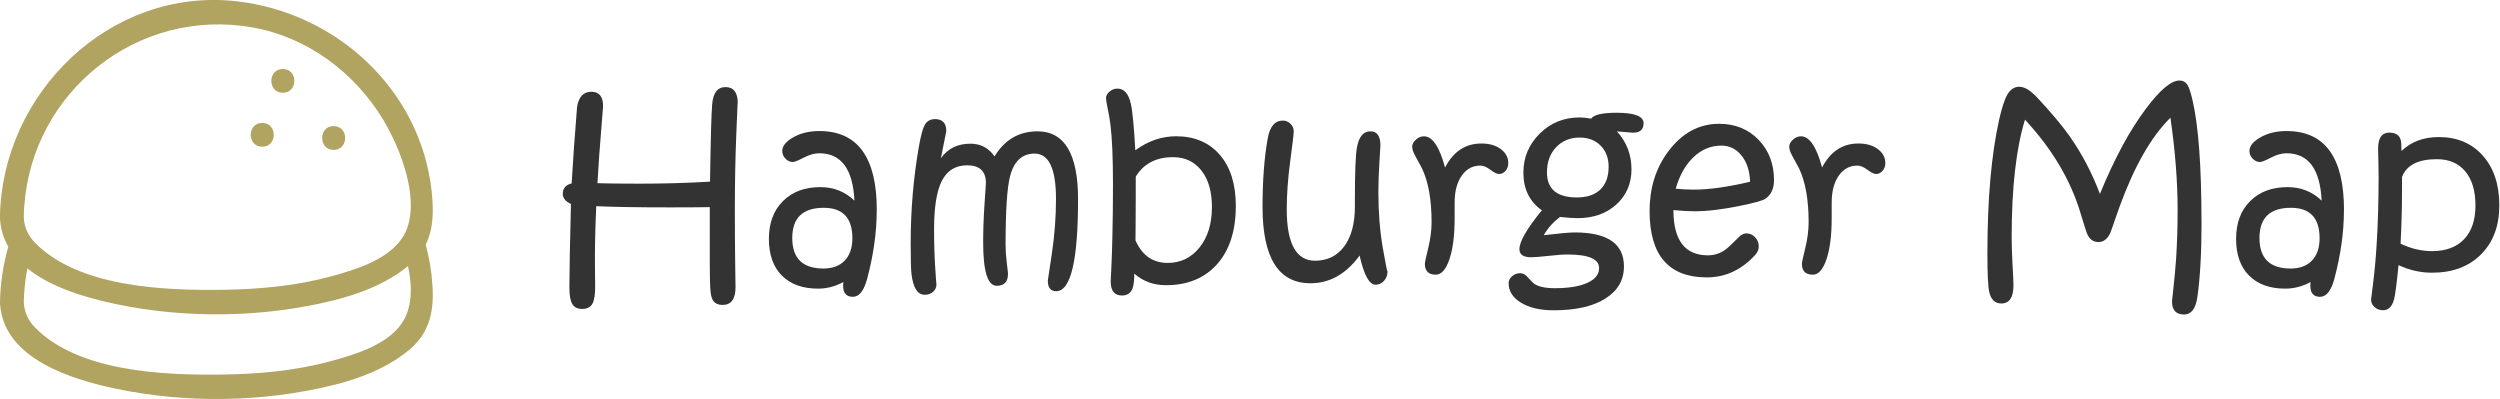
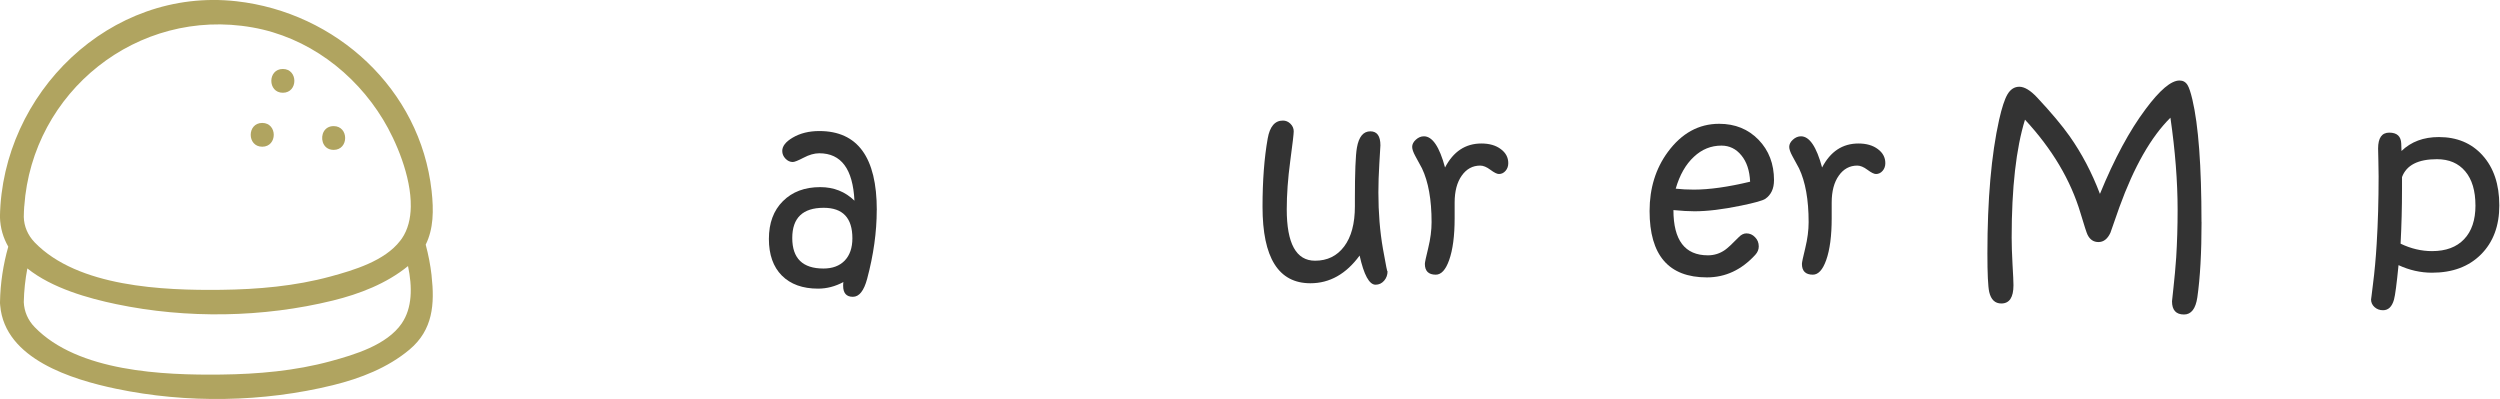
<svg xmlns="http://www.w3.org/2000/svg" xmlns:ns1="http://www.inkscape.org/namespaces/inkscape" xmlns:ns2="http://sodipodi.sourceforge.net/DTD/sodipodi-0.dtd" width="50.452mm" height="8.052mm" viewBox="0 0 50.452 8.052" version="1.1" id="svg910" ns1:version="0.92.2 (5c3e80d, 2017-08-06)" ns2:docname="hamburgermap3.svg">
  <defs id="defs904" />
  <ns2:namedview id="base" pagecolor="#ffffff" bordercolor="#666666" borderopacity="1.0" ns1:pageopacity="0.0" ns1:pageshadow="2" ns1:zoom="0.98994949" ns1:cx="343.05193" ns1:cy="-124.2764" ns1:document-units="mm" ns1:current-layer="layer1" showgrid="false" fit-margin-top="0" fit-margin-left="0" fit-margin-right="0" fit-margin-bottom="0" ns1:window-width="1920" ns1:window-height="1017" ns1:window-x="1912" ns1:window-y="-8" ns1:window-maximized="1" />
  <g ns1:label="Layer 1" ns1:groupmode="layer" id="layer1" transform="translate(28.121,-141.779)">
    <path ns1:connector-curvature="0" d="m -19.411,147.339 c -0.024,-0.213 -0.065,-0.421 -0.119,-0.623 0.159,-0.321 0.163,-0.69 0.119,-1.087 -0.229,-2.051 -1.928,-3.6 -3.941,-3.825 -2.552,-0.285 -4.73,1.859 -4.77,4.353 0.006,0.227 0.068,0.426 0.168,0.6 -0.102,0.359 -0.16,0.735 -0.167,1.118 -9.9e-5,-0.004 -7.03e-4,-0.005 -7.03e-4,-0.009 9.9e-5,0.004 5.41e-4,0.007 7.03e-4,0.011 -9.7e-5,0.005 -5.41e-4,0.009 -7.03e-4,0.014 -1.8e-4,0.021 0.002,0.04 0.005,0.057 0.095,1.079 1.453,1.491 2.341,1.677 1.419,0.297 2.967,0.273 4.374,-0.073 0.553,-0.136 1.106,-0.35 1.546,-0.719 0.472,-0.397 0.509,-0.915 0.444,-1.494 z m -8.22,-1.398 c 0.161,-2.31 2.283,-4.018 4.603,-3.609 1.11,0.195 2.061,0.908 2.639,1.861 0.258,0.425 0.568,1.145 0.558,1.757 -0.004,0.239 -0.056,0.462 -0.181,0.644 -0.01,0.015 -0.022,0.029 -0.033,0.044 -0.314,0.409 -0.939,0.594 -1.406,0.721 -0.716,0.195 -1.466,0.26 -2.206,0.269 -1.166,0.014 -2.893,-0.054 -3.767,-0.96 -7.03e-4,-6.4e-4 -0.002,-0.002 -0.002,-0.003 -0.133,-0.139 -0.21,-0.316 -0.215,-0.508 8.95e-4,-0.073 0.004,-0.145 0.009,-0.216 z m 7.619,2.363 c -0.302,0.44 -0.955,0.633 -1.439,0.765 -0.716,0.195 -1.466,0.26 -2.206,0.269 -1.166,0.014 -2.893,-0.054 -3.767,-0.96 -0.133,-0.138 -0.209,-0.312 -0.217,-0.502 0.005,-0.233 0.03,-0.46 0.072,-0.68 0.499,0.401 1.238,0.605 1.793,0.721 1.419,0.297 2.967,0.273 4.374,-0.073 0.539,-0.133 1.077,-0.34 1.511,-0.692 0.001,-9.1e-4 0.003,-0.002 0.004,-0.004 0.09,0.424 0.086,0.848 -0.126,1.156 z m -2.401,-5.133 c 0.31,0 0.31,0.48 0,0.48 -0.31,0 -0.31,-0.48 0,-0.48 z m 0.806,1.475 c -0.044,-0.14 0.028,-0.322 0.219,-0.322 0.31,0 0.31,0.48 0,0.48 -9.9e-5,0 -9.9e-5,0 -1.34e-4,0 -0.119,-10e-5 -0.192,-0.071 -0.219,-0.158 z m -1.222,-0.386 c 0.31,0 0.31,0.48 0,0.48 -0.31,0 -0.31,-0.48 0,-0.48 z" id="path4138-4-6-9" style="fill:#b0a460;stroke-width:0.099" ns1:export-xdpi="2057.4343" ns1:export-ydpi="2057.4343" />
    <g aria-label="Hamburger Map" style="font-style:normal;font-variant:normal;font-weight:normal;font-stretch:semi-expanded;font-size:7.761px;line-height:0%;font-family:'Kristen ITC';-inkscape-font-specification:'Kristen ITC Semi-Expanded';letter-spacing:0.003px;word-spacing:0px;fill:#333333;fill-opacity:1;stroke:none;stroke-width:0.282px;stroke-linecap:butt;stroke-linejoin:miter;stroke-opacity:1" id="text4170-7-6-5" transform="matrix(0.639,0,0,0.639,-10.144,51.143)">
-       <path d="m -4.835,145.099 q 0,-0.121 -0.045,0.997 -0.045,1.114 -0.045,2.35 0,0.928 0.011,1.747 0.011,0.819 0.011,0.712 0,0.565 -0.405,0.565 -0.231,0 -0.318,-0.159 -0.061,-0.11 -0.076,-0.375 -0.015,-0.261 -0.015,-0.875 v -1.679 q -0.459,0.008 -1.266,0.008 -1.493,0 -2.319,-0.038 -0.042,0.894 -0.042,1.702 0,0.243 0.004,0.523 0.004,0.277 0.004,0.307 0,0.387 -0.083,0.542 -0.091,0.171 -0.326,0.171 -0.227,0 -0.318,-0.163 -0.087,-0.152 -0.087,-0.512 0,-0.739 0.049,-2.638 -0.258,-0.125 -0.258,-0.318 0,-0.265 0.28,-0.333 0.061,-1.061 0.171,-2.414 0.076,-0.481 0.451,-0.481 0.371,0 0.371,0.455 0,0.038 -0.057,0.72 -0.072,0.849 -0.121,1.713 0.424,0.015 1.334,0.015 1.156,0 2.221,-0.064 0.03,-1.986 0.068,-2.444 0.045,-0.542 0.421,-0.542 0.387,0 0.387,0.512 z" style="font-size:7.761px;line-height:1.25;stroke-width:0.282px" id="path1479" ns1:connector-curvature="0" />
      <path d="m -0.444,148.475 q 0,1.038 -0.303,2.171 -0.152,0.568 -0.451,0.568 -0.307,0 -0.307,-0.349 0,-0.08 0.008,-0.117 -0.387,0.208 -0.8,0.208 -0.731,0 -1.144,-0.413 -0.409,-0.413 -0.409,-1.156 0,-0.754 0.443,-1.194 0.443,-0.443 1.179,-0.443 0.64,0 1.08,0.428 -0.072,-1.497 -1.11,-1.497 -0.231,0 -0.496,0.14 -0.261,0.136 -0.341,0.136 -0.129,0 -0.231,-0.106 -0.102,-0.106 -0.102,-0.243 0,-0.227 0.33,-0.421 0.352,-0.208 0.841,-0.208 1.815,0 1.815,2.494 z m -0.769,0.891 q 0,-0.963 -0.906,-0.963 -0.993,0 -0.993,0.955 0,0.963 0.985,0.963 0.428,0 0.671,-0.25 0.243,-0.254 0.243,-0.705 z" style="font-size:7.761px;line-height:1.25;stroke-width:0.282px" id="path1481" ns1:connector-curvature="0" />
-       <path d="m 5.914,148.134 q 0,2.903 -0.69,2.903 -0.265,0 -0.265,-0.333 0,-0.004 0.129,-0.864 0.129,-0.864 0.129,-1.72 0,-1.429 -0.675,-1.429 -0.591,0 -0.777,0.72 -0.14,0.553 -0.14,2.175 0,0.25 0.038,0.553 0.038,0.299 0.038,0.352 0,0.375 -0.356,0.375 -0.428,0 -0.428,-1.368 0,-0.576 0.042,-1.201 0.045,-0.629 0.045,-0.675 0,-0.561 -0.591,-0.561 -0.553,0 -0.803,0.496 -0.243,0.481 -0.243,1.523 0,0.671 0.038,1.251 0.038,0.576 0.038,0.485 0,0.144 -0.106,0.239 -0.102,0.095 -0.265,0.095 -0.337,0 -0.417,-0.644 -0.027,-0.186 -0.027,-0.963 0,-1.626 0.265,-3.104 0.087,-0.485 0.174,-0.644 0.102,-0.193 0.33,-0.193 0.356,0 0.356,0.379 0,0 -0.171,0.856 0.326,-0.459 0.932,-0.459 0.485,0 0.762,0.402 0.481,-0.792 1.357,-0.792 1.281,0 1.281,2.145 z" style="font-size:7.761px;line-height:1.25;stroke-width:0.282px" id="path1483" ns1:connector-curvature="0" />
-       <path d="m 10.896,148.35 q 0,1.167 -0.591,1.834 -0.591,0.663 -1.614,0.663 -0.587,0 -1,-0.364 -0.004,0.322 -0.053,0.455 -0.083,0.235 -0.337,0.235 -0.356,0 -0.356,-0.447 0,0.004 0.019,-0.402 0.023,-0.474 0.034,-1 0.019,-0.762 0.019,-1.626 0,-1.285 -0.08,-1.918 -0.027,-0.231 -0.091,-0.531 -0.049,-0.246 -0.049,-0.307 0,-0.117 0.11,-0.208 0.11,-0.095 0.25,-0.095 0.311,0 0.421,0.466 0.08,0.326 0.144,1.482 0.606,-0.443 1.288,-0.443 0.872,0 1.379,0.584 0.508,0.584 0.508,1.622 z m -0.754,0.023 q 0,-0.728 -0.333,-1.148 -0.333,-0.421 -0.894,-0.421 -0.803,0 -1.179,0.614 v 0.584 q 0,0.413 -0.004,0.891 -0.004,0.474 -0.004,0.531 v 0.008 q 0.311,0.712 1.016,0.712 0.614,0 1.004,-0.485 0.394,-0.485 0.394,-1.285 z" style="font-size:7.761px;line-height:1.25;stroke-width:0.282px" id="path1485" ns1:connector-curvature="0" />
      <path d="m 15.689,150.4 q 0,0.182 -0.11,0.307 -0.11,0.125 -0.269,0.125 -0.299,0 -0.504,-0.921 -0.64,0.875 -1.554,0.875 -1.512,0 -1.512,-2.414 0,-1.239 0.163,-2.156 0.099,-0.568 0.481,-0.568 0.136,0 0.239,0.102 0.102,0.102 0.102,0.239 0,0.121 -0.11,0.94 -0.11,0.819 -0.11,1.523 0,1.622 0.894,1.622 0.58,0 0.917,-0.447 0.341,-0.451 0.341,-1.27 v -0.224 q 0,-1.27 0.064,-1.63 0.091,-0.515 0.424,-0.515 0.318,0 0.318,0.443 0,0.08 -0.034,0.576 -0.03,0.496 -0.03,0.906 0,0.966 0.144,1.785 0.144,0.815 0.144,0.701 z" style="font-size:7.761px;line-height:1.25;stroke-width:0.282px" id="path1487" ns1:connector-curvature="0" />
      <path d="m 19.501,146.994 q 0,0.144 -0.087,0.243 -0.087,0.099 -0.208,0.099 -0.091,0 -0.269,-0.133 -0.178,-0.133 -0.322,-0.133 -0.36,0 -0.584,0.318 -0.224,0.315 -0.224,0.853 v 0.496 q 0,0.83 -0.174,1.319 -0.163,0.459 -0.421,0.459 -0.345,0 -0.345,-0.341 0,-0.068 0.106,-0.5 0.106,-0.436 0.106,-0.819 0,-1.061 -0.303,-1.698 -0.008,-0.019 -0.208,-0.383 -0.102,-0.186 -0.102,-0.296 0,-0.121 0.117,-0.227 0.117,-0.106 0.254,-0.106 0.402,0 0.667,0.985 0.394,-0.758 1.148,-0.758 0.379,0 0.614,0.178 0.235,0.174 0.235,0.443 z" style="font-size:7.761px;line-height:1.25;stroke-width:0.282px" id="path1489" ns1:connector-curvature="0" />
-       <path d="m 23.774,145.735 q 0,0.296 -0.333,0.296 -0.045,0 -0.193,-0.015 -0.189,-0.019 -0.315,-0.026 0.459,0.504 0.459,1.198 0,0.675 -0.477,1.11 -0.474,0.432 -1.235,0.432 -0.171,0 -0.546,-0.038 -0.322,0.243 -0.512,0.576 0.739,-0.087 0.978,-0.087 1.554,0 1.554,1.072 0,0.648 -0.587,1.016 -0.584,0.371 -1.633,0.371 -0.659,0 -1.054,-0.254 -0.368,-0.239 -0.368,-0.599 0,-0.129 0.11,-0.224 0.11,-0.095 0.258,-0.095 0.099,0 0.197,0.087 0.095,0.102 0.189,0.201 0.186,0.186 0.705,0.186 0.667,0 1.038,-0.174 0.36,-0.167 0.36,-0.462 0,-0.428 -0.993,-0.428 -0.235,0 -0.621,0.045 -0.383,0.042 -0.534,0.042 -0.368,0 -0.368,-0.258 0,-0.36 0.709,-1.224 -0.584,-0.413 -0.584,-1.19 0,-0.72 0.515,-1.232 0.515,-0.512 1.262,-0.512 0.159,0 0.364,0.038 0.125,-0.186 0.807,-0.186 0.849,0 0.849,0.333 z m -1.103,1.379 q 0,-0.421 -0.254,-0.675 -0.25,-0.254 -0.663,-0.254 -0.455,0 -0.743,0.307 -0.288,0.303 -0.288,0.792 0,0.792 0.947,0.792 0.477,0 0.739,-0.25 0.261,-0.254 0.261,-0.712 z" style="font-size:7.761px;line-height:1.25;stroke-width:0.282px" id="path1491" ns1:connector-curvature="0" />
      <path d="m 27.893,147.535 q 0,0.394 -0.273,0.584 -0.121,0.083 -0.769,0.216 -0.86,0.178 -1.467,0.178 -0.277,0 -0.667,-0.038 0,1.429 1.088,1.429 0.299,0 0.542,-0.171 0.121,-0.083 0.436,-0.405 0.114,-0.117 0.239,-0.117 0.159,0 0.273,0.121 0.117,0.117 0.117,0.292 0,0.144 -0.11,0.265 -0.652,0.712 -1.527,0.712 -1.811,0 -1.811,-2.096 0,-1.08 0.576,-1.864 0.656,-0.891 1.622,-0.891 0.754,0 1.243,0.504 0.489,0.504 0.489,1.281 z m -0.754,0.045 q -0.023,-0.527 -0.277,-0.834 -0.25,-0.307 -0.629,-0.307 -0.493,0 -0.868,0.352 -0.387,0.356 -0.576,1.008 0.269,0.03 0.572,0.03 0.735,0 1.777,-0.25 z" style="font-size:7.761px;line-height:1.25;stroke-width:0.282px" id="path1493" ns1:connector-curvature="0" />
      <path d="m 31.409,146.994 q 0,0.144 -0.087,0.243 -0.087,0.099 -0.208,0.099 -0.091,0 -0.269,-0.133 -0.178,-0.133 -0.322,-0.133 -0.36,0 -0.584,0.318 -0.224,0.315 -0.224,0.853 v 0.496 q 0,0.83 -0.174,1.319 -0.163,0.459 -0.421,0.459 -0.345,0 -0.345,-0.341 0,-0.068 0.106,-0.5 0.106,-0.436 0.106,-0.819 0,-1.061 -0.303,-1.698 -0.008,-0.019 -0.208,-0.383 -0.102,-0.186 -0.102,-0.296 0,-0.121 0.117,-0.227 0.117,-0.106 0.254,-0.106 0.402,0 0.667,0.985 0.394,-0.758 1.148,-0.758 0.379,0 0.614,0.178 0.235,0.174 0.235,0.443 z" style="font-size:7.761px;line-height:1.25;stroke-width:0.282px" id="path1495" ns1:connector-curvature="0" />
      <path d="m 41.396,148.847 q 0,1.459 -0.133,2.384 -0.08,0.542 -0.421,0.542 -0.379,0 -0.379,-0.417 0,-0.019 0.045,-0.421 0.053,-0.474 0.087,-0.959 0.045,-0.72 0.045,-1.508 0,-1.338 -0.227,-2.91 -0.917,0.906 -1.614,2.831 -0.14,0.402 -0.28,0.8 -0.136,0.296 -0.379,0.296 -0.231,0 -0.345,-0.231 -0.042,-0.083 -0.22,-0.678 -0.466,-1.565 -1.755,-2.956 -0.421,1.364 -0.421,3.725 0,0.341 0.027,0.841 0.03,0.5 0.03,0.663 0,0.576 -0.383,0.576 -0.299,0 -0.383,-0.364 -0.057,-0.265 -0.057,-1.213 0,-2.562 0.371,-4.229 0.129,-0.568 0.261,-0.796 0.144,-0.243 0.375,-0.243 0.246,0 0.565,0.341 0.663,0.709 1.027,1.224 0.576,0.819 0.955,1.819 0.682,-1.664 1.444,-2.679 0.671,-0.902 1.069,-0.902 0.167,0 0.254,0.144 0.072,0.117 0.152,0.455 0.288,1.216 0.288,3.865 z" style="font-size:7.761px;line-height:1.25;stroke-width:0.282px" id="path1497" ns1:connector-curvature="0" />
-       <path d="m 45.893,148.475 q 0,1.038 -0.303,2.171 -0.152,0.568 -0.451,0.568 -0.307,0 -0.307,-0.349 0,-0.08 0.008,-0.117 -0.387,0.208 -0.8,0.208 -0.731,0 -1.144,-0.413 -0.409,-0.413 -0.409,-1.156 0,-0.754 0.443,-1.194 0.443,-0.443 1.179,-0.443 0.64,0 1.08,0.428 -0.072,-1.497 -1.11,-1.497 -0.231,0 -0.496,0.14 -0.261,0.136 -0.341,0.136 -0.129,0 -0.231,-0.106 -0.102,-0.106 -0.102,-0.243 0,-0.227 0.33,-0.421 0.352,-0.208 0.841,-0.208 1.815,0 1.815,2.494 z m -0.769,0.891 q 0,-0.963 -0.906,-0.963 -0.993,0 -0.993,0.955 0,0.963 0.985,0.963 0.428,0 0.671,-0.25 0.243,-0.254 0.243,-0.705 z" style="font-size:7.761px;line-height:1.25;stroke-width:0.282px" id="path1499" ns1:connector-curvature="0" />
      <path d="m 50.8,148.327 q 0,0.97 -0.58,1.55 -0.576,0.576 -1.546,0.576 -0.542,0 -1.057,-0.239 -0.087,0.887 -0.144,1.091 -0.095,0.333 -0.345,0.333 -0.159,0 -0.269,-0.099 -0.11,-0.099 -0.11,-0.243 0,0.023 0.061,-0.481 0.076,-0.591 0.117,-1.277 0.061,-0.985 0.061,-2.13 0,-0.227 -0.008,-0.519 -0.008,-0.296 -0.008,-0.356 0,-0.504 0.352,-0.504 0.368,0 0.379,0.349 l 0.008,0.231 q 0.455,-0.44 1.179,-0.44 0.86,0 1.379,0.576 0.531,0.587 0.531,1.58 z m -0.754,0 q 0,-0.693 -0.322,-1.076 -0.322,-0.383 -0.894,-0.383 -0.894,0 -1.103,0.565 v 0.375 q 0,0.879 -0.045,1.728 0.489,0.235 0.993,0.235 0.656,0 1.012,-0.375 0.36,-0.375 0.36,-1.069 z" style="font-size:7.761px;line-height:1.25;stroke-width:0.282px" id="path1501" ns1:connector-curvature="0" />
    </g>
  </g>
</svg>